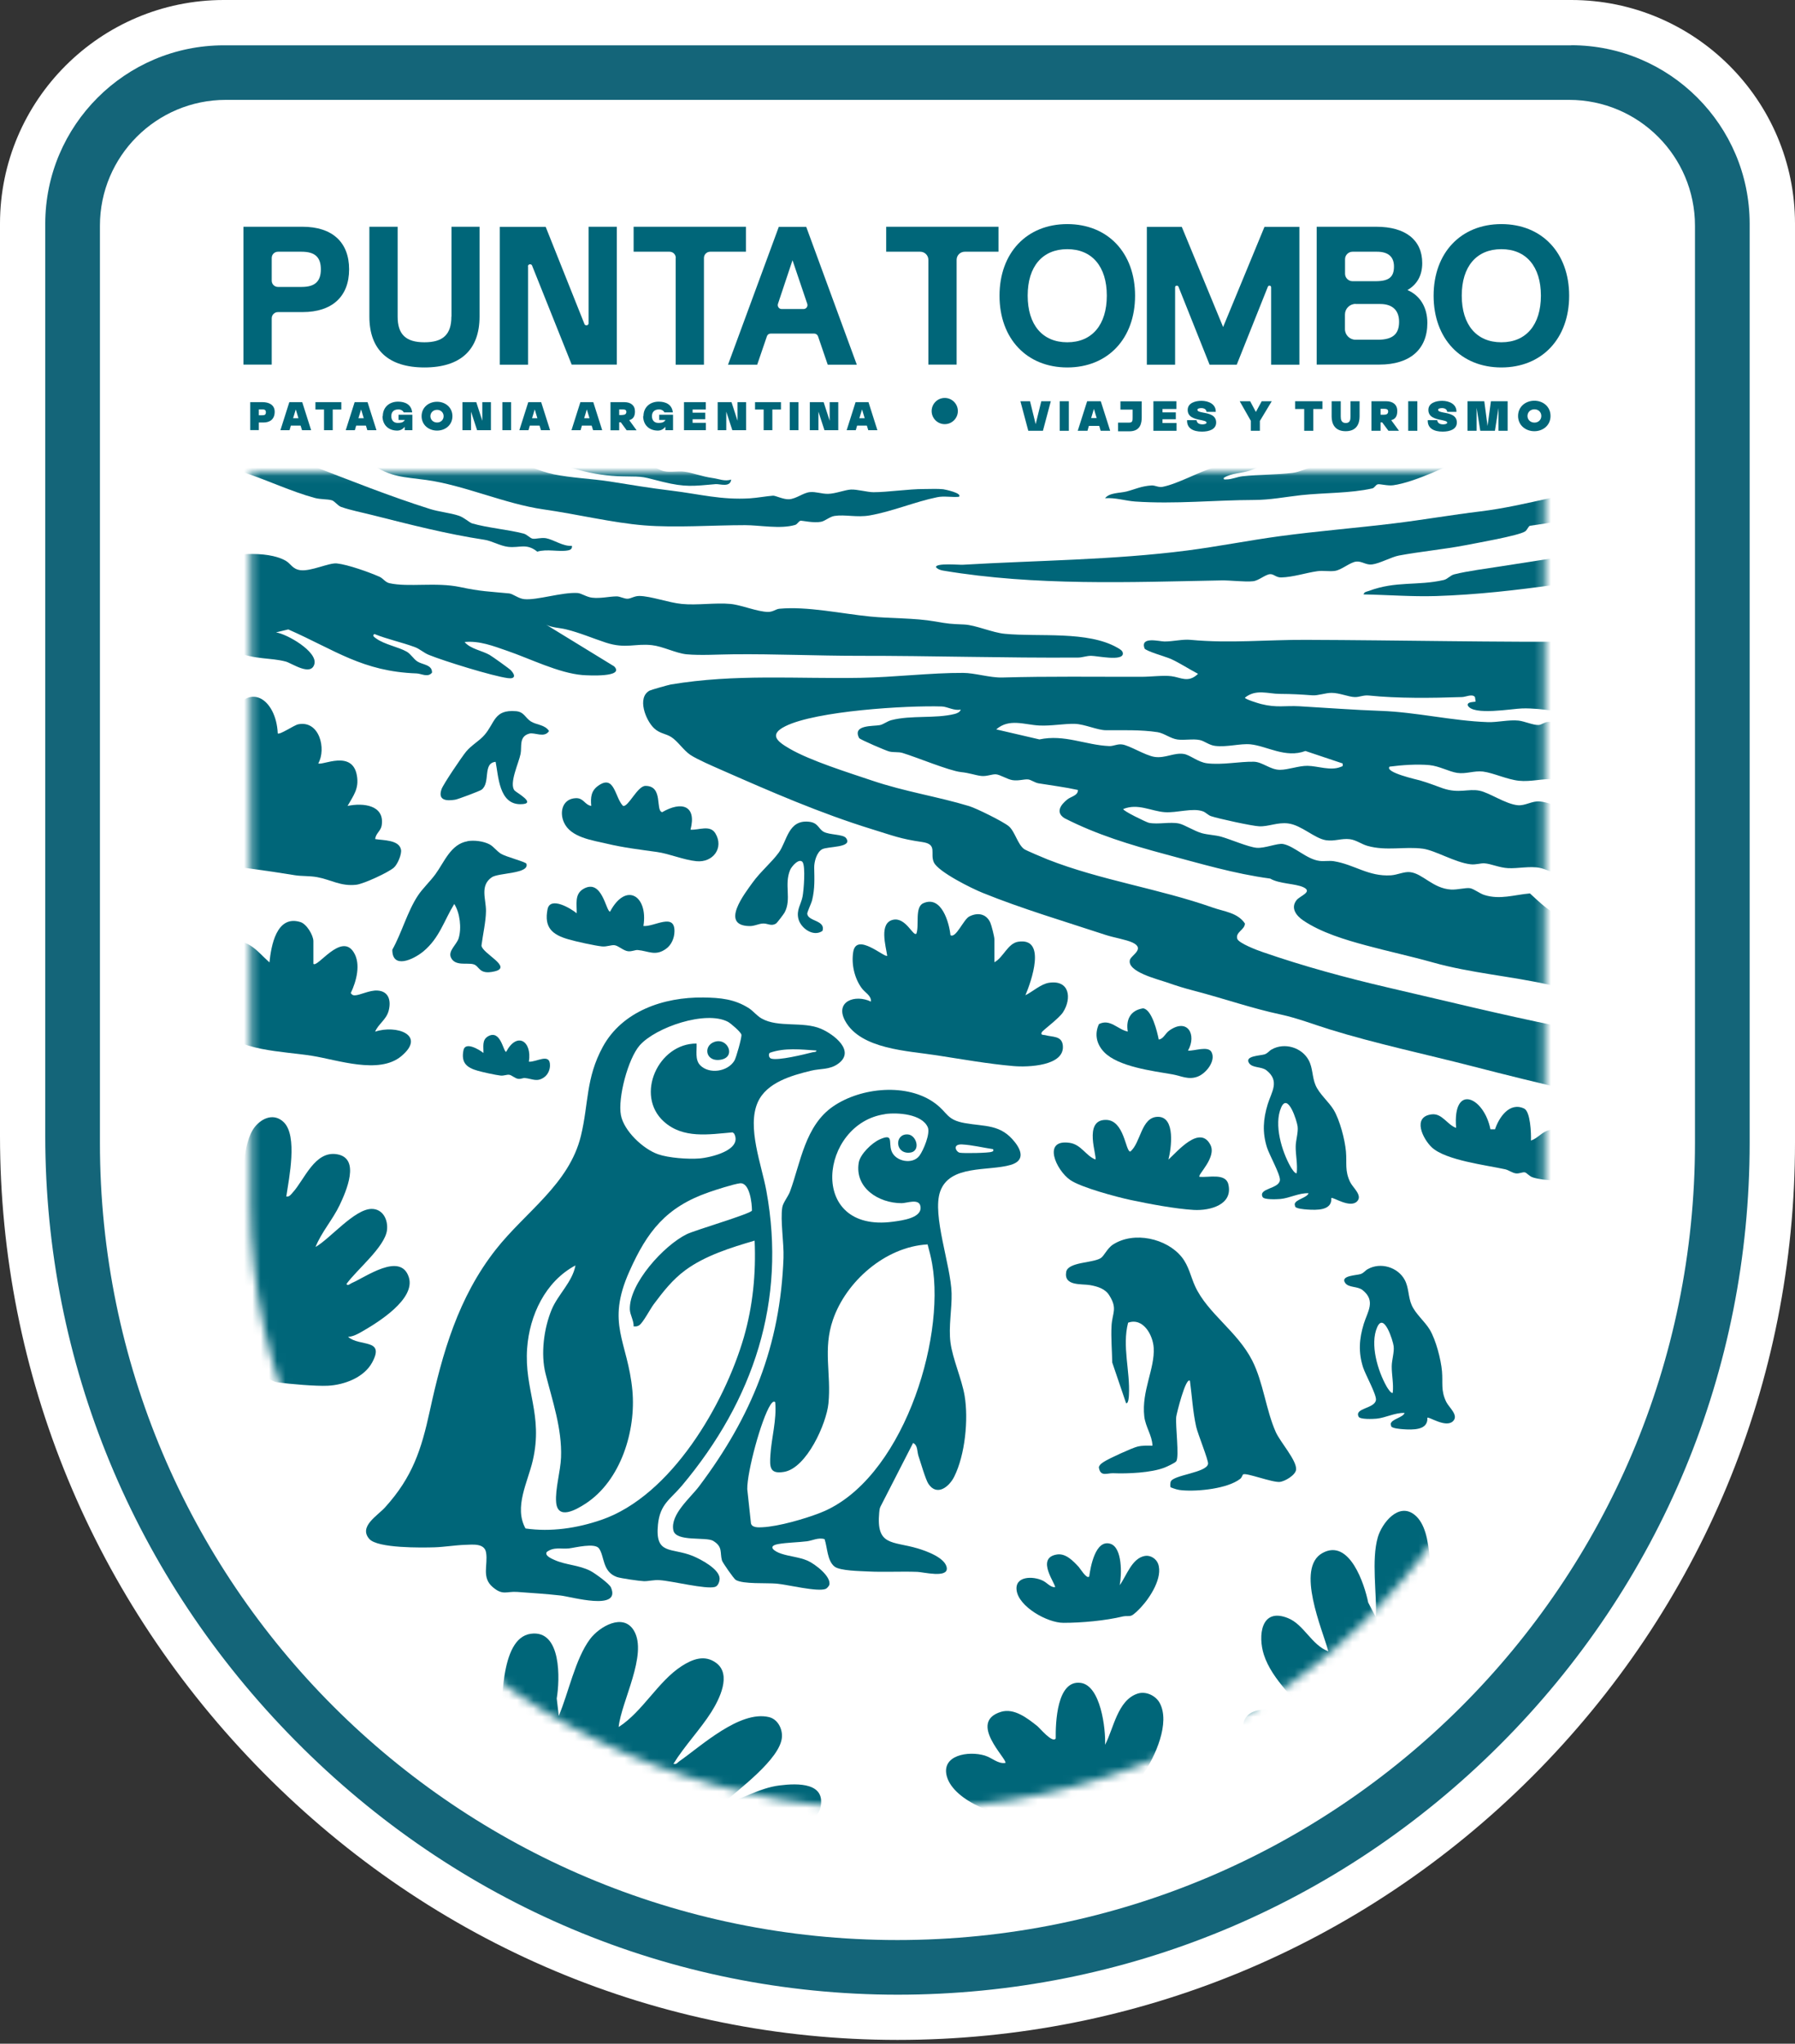
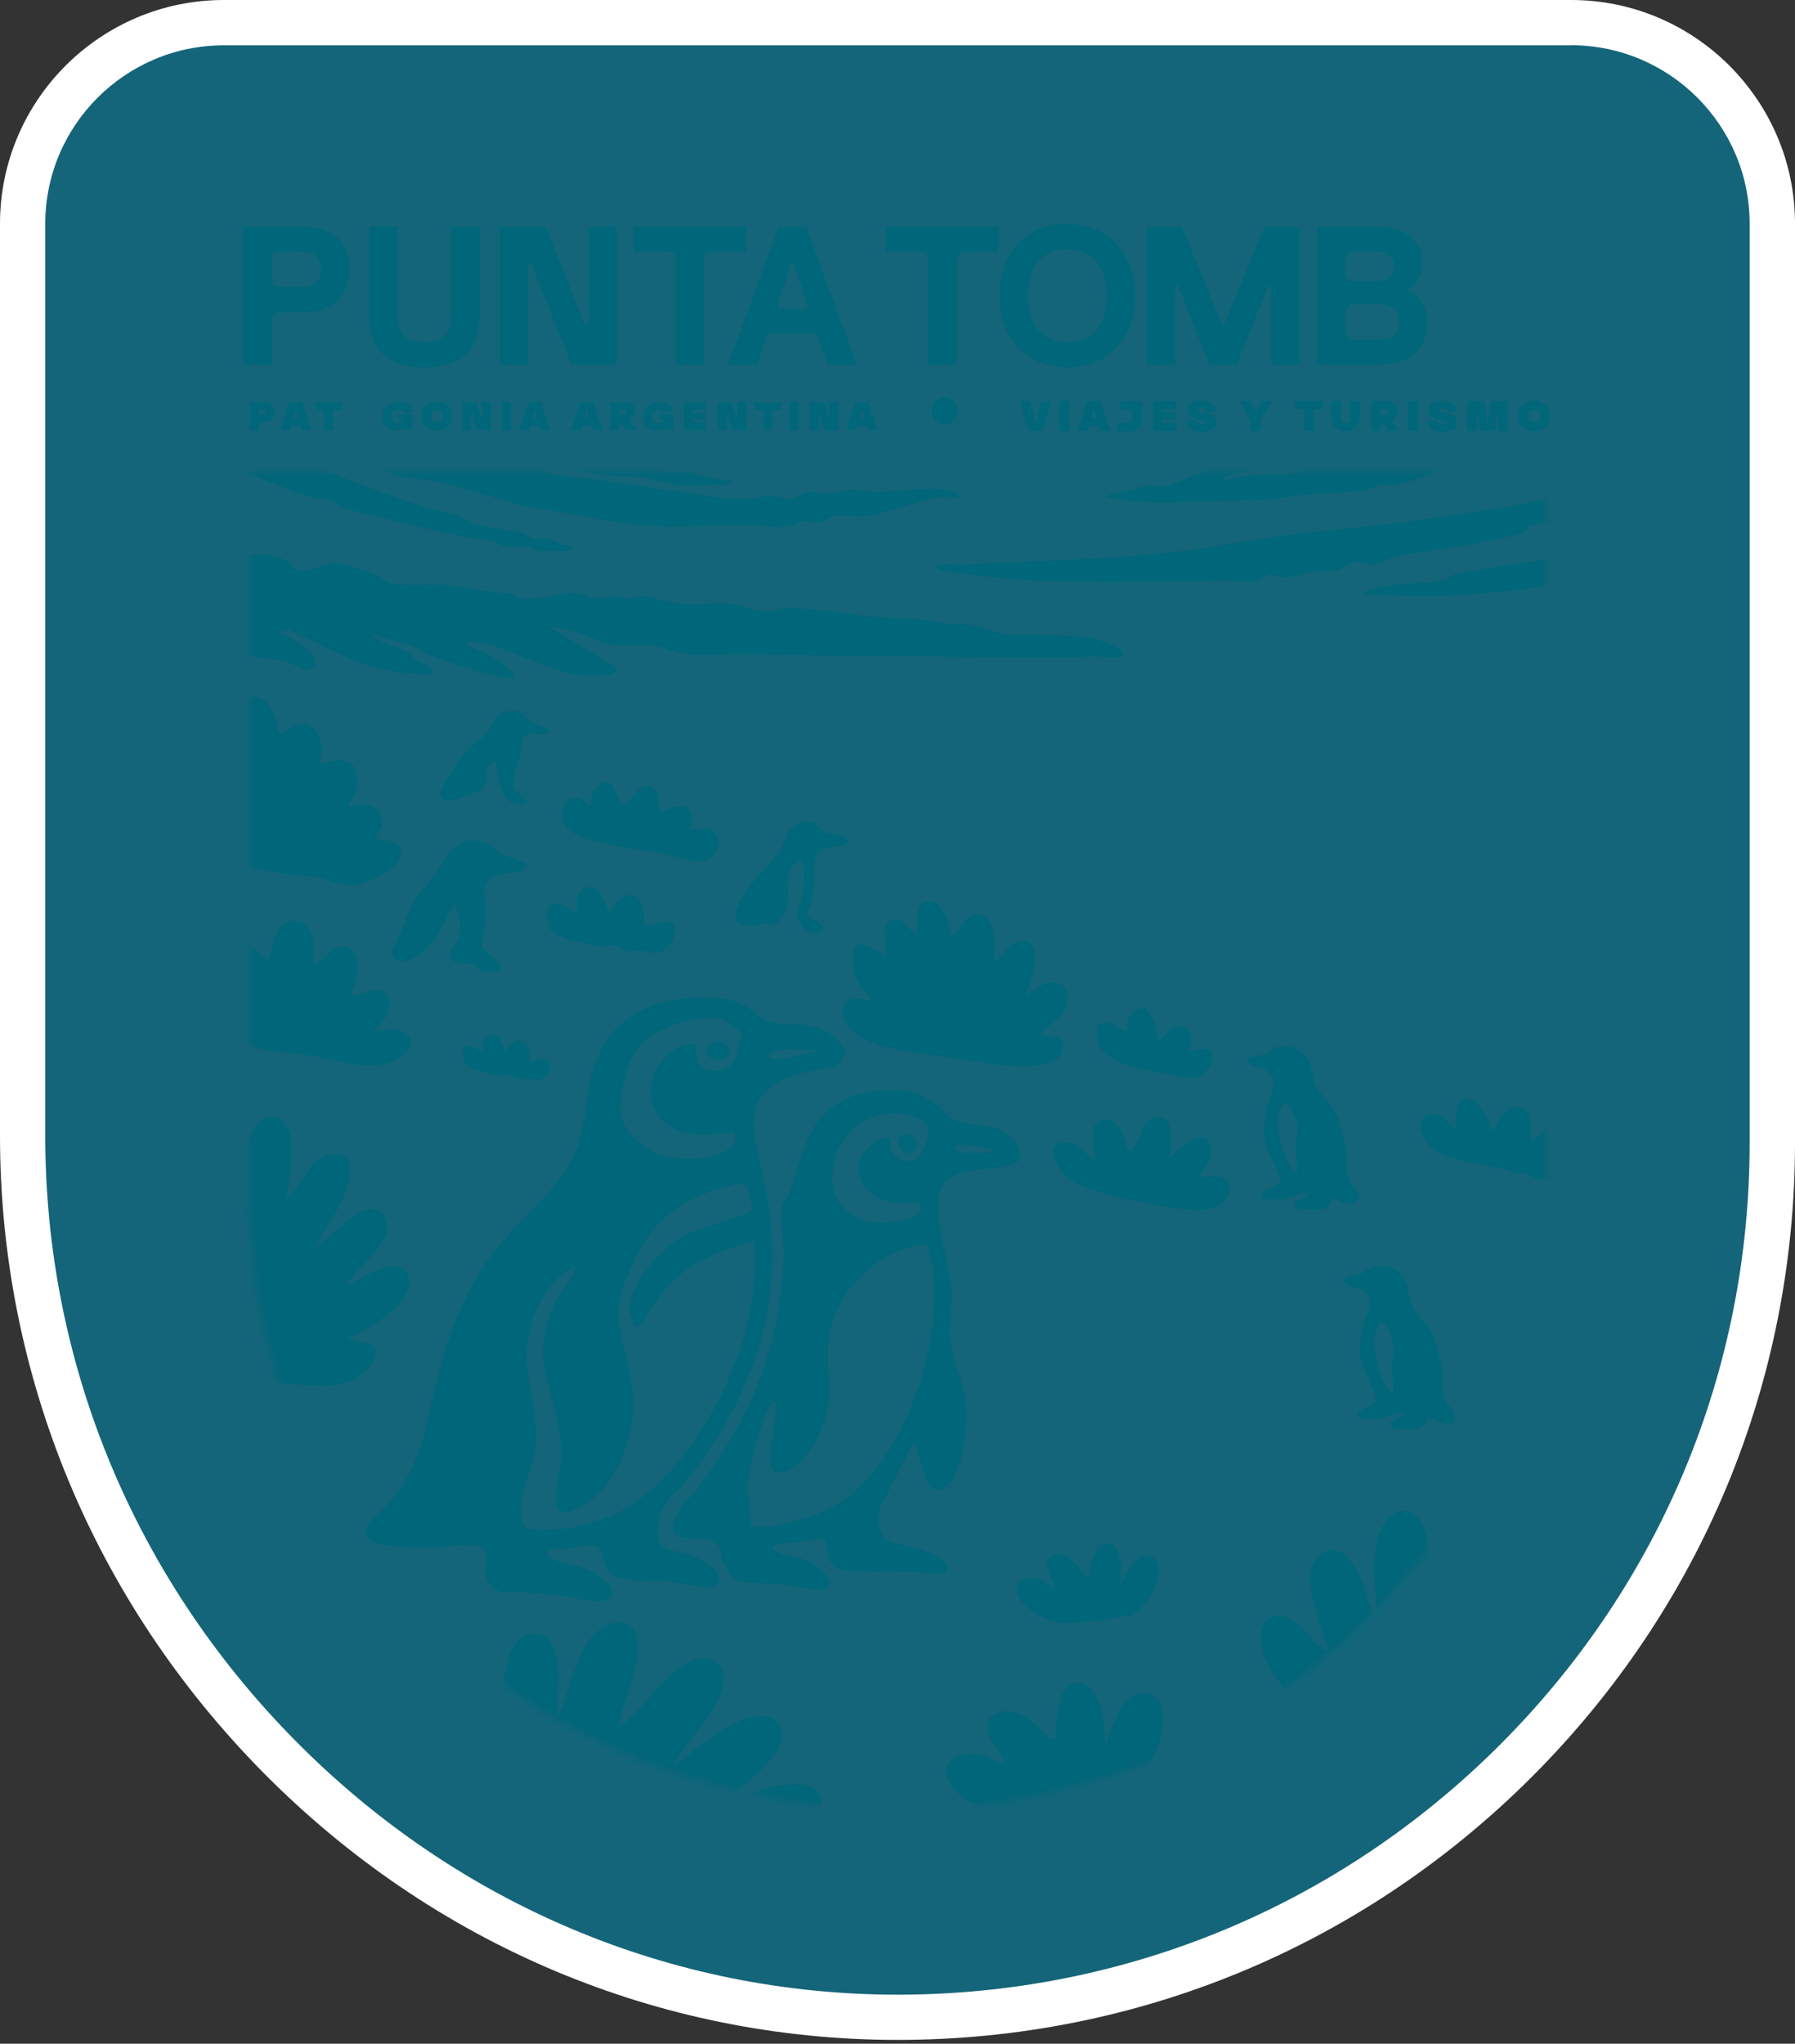
<svg xmlns="http://www.w3.org/2000/svg" width="217" height="247" viewBox="0 0 217 247" fill="none">
  <rect x="0" y="0" width="217" height="247" fill="#333333" stroke="none" />
  <g clip-path="url(#clip0_167_6100)">
    <path d="M189.945 6.839H27.056C15.917 6.839 6.845 15.904 6.845 27.034V137.263C6.845 164.322 17.439 189.947 36.685 209.401C55.98 228.928 81.464 239.688 108.494 239.7C135.599 239.7 161.107 229.126 180.328 209.932C199.562 190.726 210.156 165.225 210.156 138.129V27.034C210.156 15.904 201.084 6.839 189.945 6.839Z" fill="#146579" />
    <path d="M189.945 0H27.055C12.142 0 0 12.132 0 27.035V137.263C0 166.128 11.3 193.459 31.808 214.212C52.403 235.05 79.631 246.527 108.494 246.539C137.418 246.539 164.647 235.26 185.167 214.768C205.688 194.263 217 167.043 217 138.116V27.035C217 12.132 204.859 0 189.945 0Z" fill="white" />
    <path d="M189.945 5.478H27.056C15.162 5.478 5.471 15.149 5.471 27.047V137.275C5.471 164.693 16.201 190.664 35.707 210.377C55.262 230.165 81.117 241.06 108.494 241.073C135.958 241.073 161.813 230.363 181.294 210.909C200.787 191.443 211.517 165.596 211.517 138.128V27.034C211.517 15.149 201.839 5.466 189.932 5.466L189.945 5.478Z" fill="#146579" />
-     <path d="M189.685 12.07H27.303C18.9 12.07 12.08 18.885 12.08 27.282V138.129C12.08 191.332 55.25 234.469 108.494 234.469C161.739 234.469 204.908 191.332 204.908 138.129V27.282C204.908 18.885 198.089 12.07 189.685 12.07Z" fill="white" />
    <path d="M32.848 38.474C32.848 38.053 33.182 37.719 33.603 37.719H36.573C40.15 37.719 42.204 35.84 42.204 32.55C42.204 29.26 40.15 27.405 36.573 27.405H29.432V44.064H32.848V38.462V38.474ZM32.848 31.177C32.848 30.757 33.182 30.423 33.603 30.423H36.462C38.071 30.423 38.788 31.078 38.788 32.55C38.788 34.022 38.071 34.677 36.462 34.677H33.603C33.182 34.677 32.848 34.343 32.848 33.923V31.177Z" fill="#006679" />
    <path d="M54.569 38.264C54.569 40.416 53.566 41.368 51.314 41.368C49.061 41.368 48.071 40.416 48.071 38.264V27.405H44.655V38.264C44.655 42.283 46.957 44.41 51.314 44.41C55.67 44.41 57.973 42.283 57.973 38.264V27.405H54.581V38.264H54.569Z" fill="#006679" />
    <path d="M81.685 31.177V44.076H85.101V31.177C85.101 30.757 85.436 30.423 85.856 30.423H90.176V27.405H76.599V30.423H80.943C81.364 30.423 81.698 30.757 81.698 31.177H81.685Z" fill="#006679" />
    <path d="M91.538 44.077L92.714 40.639C92.776 40.441 92.961 40.317 93.172 40.317H98.432C98.63 40.317 98.816 40.441 98.89 40.639L100.066 44.077H103.581L97.466 27.418H94.15L88.011 44.077H91.526H91.538ZM95.808 31.45L97.59 36.718C97.64 36.867 97.615 37.027 97.528 37.151C97.442 37.275 97.293 37.349 97.145 37.349H94.496C94.335 37.349 94.199 37.275 94.112 37.151C94.026 37.027 94.001 36.867 94.05 36.718L95.808 31.45Z" fill="#006679" />
    <path d="M107.144 30.423H111.253C111.798 30.423 112.231 30.868 112.231 31.4V44.064H115.647V31.4C115.647 30.856 116.093 30.423 116.625 30.423H120.709V27.405H107.132V30.423H107.144Z" fill="#006679" />
    <path d="M129.026 27.084C124.125 27.084 120.833 30.559 120.833 35.741C120.833 40.923 124.125 44.41 129.026 44.41C133.928 44.41 137.22 40.923 137.22 35.741C137.22 30.559 133.928 27.084 129.026 27.084ZM133.804 35.729C133.804 39.253 132.022 41.368 129.026 41.368C126.031 41.368 124.237 39.266 124.237 35.729C124.237 32.192 126.031 30.114 129.026 30.114C132.022 30.114 133.804 32.216 133.804 35.729Z" fill="#006679" />
    <path d="M170.142 35.06C171.33 34.368 171.936 33.28 171.936 31.796C171.936 29.013 169.919 27.405 166.391 27.405H159.176V44.064H166.763C170.439 44.064 172.555 42.233 172.555 39.03C172.555 37.138 171.664 35.691 170.129 35.048L170.142 35.06ZM163.879 36.742H166.862C168.335 36.742 169.139 37.509 169.139 38.894C169.139 40.391 168.347 41.059 166.565 41.059H163.879C163.173 41.059 162.592 40.49 162.592 39.772V38.016C162.592 37.311 163.161 36.73 163.879 36.73V36.742ZM166.305 33.985H163.508C163.013 33.985 162.604 33.577 162.604 33.082V31.326C162.604 30.831 163.013 30.423 163.508 30.423H166.466C167.827 30.423 168.52 31.029 168.52 32.216C168.52 33.49 167.901 33.985 166.305 33.985Z" fill="#006679" />
-     <path d="M181.504 27.084C176.603 27.084 173.311 30.559 173.311 35.741C173.311 40.923 176.603 44.41 181.504 44.41C186.405 44.41 189.697 40.923 189.697 35.741C189.697 30.559 186.405 27.084 181.504 27.084ZM186.281 35.729C186.281 39.253 184.499 41.368 181.504 41.368C178.509 41.368 176.714 39.266 176.714 35.729C176.714 32.192 178.509 30.114 181.504 30.114C184.499 30.114 186.281 32.216 186.281 35.729Z" fill="#006679" />
    <path d="M63.826 32.191C63.826 31.994 63.987 31.956 64.037 31.944C64.086 31.944 64.247 31.919 64.322 32.092L69.012 43.816L69.111 44.064H74.569V27.405H71.153V39.068C71.153 39.253 71.005 39.303 70.943 39.315C70.894 39.315 70.733 39.34 70.658 39.166L65.968 27.418H60.423V44.076H63.839V32.204L63.826 32.191Z" fill="#006679" />
    <path d="M147.864 39.525L142.963 27.653L142.864 27.418H138.644V44.077H142.06V34.727C142.06 34.579 142.171 34.529 142.233 34.529C142.27 34.529 142.406 34.504 142.468 34.653L146.23 44.077H149.51L153.273 34.653C153.335 34.504 153.458 34.517 153.508 34.529C153.557 34.529 153.669 34.579 153.669 34.727V44.077H157.085V27.418H152.864L147.864 39.525Z" fill="#006679" />
    <mask id="mask0_167_6100" style="mask-type:luminance" maskUnits="userSpaceOnUse" x="30" y="57" width="157" height="162">
      <path d="M110.325 218.664C152.938 217.761 186.739 184.741 186.739 144.919V57.062H30.298V145.624C30.298 186.472 66.376 219.604 110.338 218.677L110.325 218.664Z" fill="white" />
    </mask>
    <g mask="url(#mask0_167_6100)">
-       <path d="M205.081 95.462C204.66 95.87 203.076 95.944 202.482 95.883C201.034 95.709 201.282 95.883 200.118 95.895C198.373 95.907 196.281 94.856 194.586 94.757C193.695 94.708 192.581 95.24 191.269 95.141C189.957 95.042 188.744 94.25 187.742 94.176C186.553 94.077 185.068 94.51 183.633 94.361C182.197 94.213 180.538 93.409 179.276 93.248C178.199 93.125 177.234 93.57 176.157 93.409C175.179 93.261 173.991 92.581 172.803 92.469C171.305 92.333 169.474 92.457 167.988 92.655C167.345 93.347 171.33 94.225 171.677 94.324C172.815 94.658 173.372 94.906 174.437 95.277C176.38 95.932 177.494 95.289 178.855 95.561C180.056 95.796 182.011 97.181 183.484 97.317C184.388 97.404 185.217 96.773 186.145 96.86C187.989 97.033 190.625 98.702 192.606 98.331C194.586 97.96 194.4 97.552 196.727 98.034C198.683 98.455 199.499 98.838 201.69 99.135C202.371 99.222 204.698 99.395 204.846 99.989C204.561 101.448 205.873 107.322 205.156 108.213C204.97 108.448 204.722 108.46 204.462 108.485C202.94 108.683 199.029 108.349 197.519 107.953C196.566 107.706 195.539 107.001 194.623 106.939C193.707 106.877 192.965 107.26 191.925 107.087C190.266 106.815 187.568 105.17 186.133 104.886C184.957 104.651 183.484 104.985 182.321 104.923C181.269 104.873 180.241 104.391 179.474 104.342C178.967 104.305 178.422 104.54 177.754 104.453C175.922 104.243 173.521 102.783 172.023 102.573C169.808 102.276 167.605 102.882 165.303 102.227C164.572 102.017 163.954 101.522 163.186 101.423C162.159 101.299 161.342 101.708 160.303 101.547C158.916 101.336 157.332 99.716 155.723 99.519C154.436 99.358 153.359 99.914 152.233 99.865C151.404 99.84 147.233 98.925 146.404 98.64C146.045 98.517 145.785 98.195 145.426 98.059C144.176 97.602 142.27 98.269 140.797 98.158C139.151 98.034 137.567 97.057 135.797 97.775C135.661 97.96 138.594 99.382 138.891 99.444C140.005 99.667 141.465 99.296 142.542 99.531C143.173 99.667 144.374 100.434 145.277 100.693C146.045 100.904 146.886 100.916 147.604 101.114C148.755 101.435 150.909 102.375 151.911 102.462C152.914 102.548 154.424 101.881 155.117 102.004C156.478 102.264 157.951 103.847 159.51 104.045C160.08 104.119 160.674 103.995 161.243 104.082C163.731 104.478 165.426 105.962 168.149 105.789C168.941 105.739 169.746 105.319 170.476 105.405C171.998 105.578 173.224 107.372 175.402 107.508C176.169 107.557 177.197 107.26 177.716 107.347C178.174 107.421 178.905 108.002 179.437 108.163C181.343 108.769 183.051 108.138 184.957 107.978C186.85 109.697 188.076 111.094 190.935 110.933C191.467 110.909 192.556 110.538 192.866 110.587C193.534 110.711 195.403 112.442 196.678 112.603C197.284 112.677 197.668 112.43 198.2 112.43C198.658 112.43 199.054 112.652 199.549 112.628C200.23 112.603 200.947 112.071 201.542 112.059C202.21 112.059 205.019 113.382 205.279 113.976C205.613 114.755 205.193 115.423 205.18 116.152C205.168 117.055 205.378 117.847 205.391 118.626C205.391 119.207 205.453 121.47 205.341 121.841C205.131 122.534 203.943 122.398 203.324 122.348C201.715 122.237 200.056 121.606 198.522 121.297C194.772 120.53 191.046 119.85 187.308 119.022C182.704 117.983 177.754 117.599 173.199 116.313C170.513 115.559 167.79 114.977 165.105 114.248C162.629 113.58 159.733 112.714 157.567 111.255C156.701 110.674 155.995 109.746 156.738 108.794C157.134 108.274 158.743 107.792 157.58 107.236C156.627 106.778 154.634 106.828 153.557 106.184C149.213 105.603 145.005 104.342 140.871 103.241C136.638 102.103 132.554 100.867 128.668 98.875C127.566 98.158 128.247 97.243 129.039 96.612C129.472 96.266 130.326 96.155 130.314 95.475C128.742 95.128 127.133 94.93 125.549 94.671C125.103 94.596 124.633 94.238 124.299 94.201C123.779 94.151 123.185 94.398 122.405 94.287C121.762 94.188 120.883 93.607 120.388 93.582C119.893 93.558 119.299 93.854 118.618 93.78C117.888 93.694 117.232 93.421 116.155 93.31C114.732 93.149 110.784 91.505 109.1 90.998C108.605 90.849 108.048 90.96 107.504 90.824C107.095 90.725 103.964 89.377 103.865 89.204C102.999 87.559 105.598 87.794 106.377 87.634C106.798 87.547 107.244 87.176 107.739 87.04C110.152 86.409 113.048 86.879 115.412 86.286C115.697 86.212 116.068 86.063 116.143 85.754C115.363 85.939 114.534 85.408 113.865 85.383C109.583 85.247 98.654 85.915 94.941 87.77C92.912 88.784 93.951 89.612 95.449 90.478C97.949 91.938 102.565 93.372 105.424 94.337C109.447 95.697 113.345 96.266 117.17 97.428C118.086 97.713 121.279 99.296 121.947 99.852C122.69 100.471 123.024 102.054 123.816 102.623C124.064 102.796 126.18 103.686 126.65 103.872C133.074 106.395 140.116 107.396 146.602 109.684C147.951 110.167 149.621 110.29 150.5 111.614C150.488 112.38 149.337 112.652 149.572 113.456C149.733 113.988 152.01 114.854 152.641 115.064C157.642 116.795 162.666 118.156 167.865 119.368C174.709 120.951 181.504 122.633 188.41 124.03C193.856 125.131 199.314 125.972 204.759 127.035C205.366 127.295 205.428 128.198 205.477 128.779C205.601 130.152 205.428 131.562 205.341 132.947C205.304 133.503 205.7 134.035 205.304 134.505C204.698 135.21 203.151 134.555 202.297 134.394C194.239 132.873 186.034 130.943 178.1 128.891C172.395 127.419 166.342 126.145 160.711 124.401C158.879 123.832 156.812 123.041 154.869 122.62C151.367 121.878 147.951 120.679 144.448 119.764C143.037 119.393 142.356 119.182 141.007 118.712C139.992 118.354 136.18 117.439 136.601 115.992C136.762 115.447 138.482 114.656 136.911 113.914C136.18 113.568 134.633 113.308 133.717 113.011C128.841 111.403 123.494 109.82 118.754 107.891C117.467 107.372 113.444 105.381 112.9 104.23C112.392 103.142 113.395 102.041 111.501 101.769C108.828 101.386 107.9 100.978 105.437 100.223C99.137 98.282 93.134 95.66 87.119 93.013C86.142 92.581 84.273 91.777 83.456 91.233C82.639 90.688 81.933 89.575 81.154 89.081C80.473 88.648 79.78 88.672 79.087 88.029C78.06 87.077 76.971 84.307 78.53 83.466C78.716 83.367 80.82 82.773 81.104 82.724C88.914 81.425 96.216 82.056 104.063 81.92C108.024 81.858 112.578 81.302 116.44 81.326C117.826 81.326 119.682 81.92 121.155 81.883C126.762 81.722 132.344 81.809 138.025 81.796C139.114 81.796 140.624 81.599 141.601 81.722C142.74 81.858 143.644 82.588 144.832 81.438C143.792 80.894 142.616 80.127 141.564 79.644C141.02 79.397 138.47 78.68 138.359 78.358C137.839 76.874 140.153 77.53 140.785 77.53C141.849 77.53 142.975 77.233 143.941 77.332C148.656 77.777 153.174 77.307 157.877 77.332C169.362 77.369 180.749 77.641 192.284 77.542C195.824 77.517 200.589 76.85 204.054 77.357C204.735 77.456 205.242 77.913 205.329 78.593C205.217 81.561 205.44 84.567 205.354 87.547C205.329 88.388 204.945 89.6 204.958 90.404C204.97 91.393 205.911 94.633 205.106 95.413L205.081 95.462ZM178.397 84.826L178.311 84.245C177.989 83.812 177.184 84.245 176.726 84.245C173.075 84.369 168.991 84.418 165.501 84.06C164.808 83.985 164.337 84.27 163.756 84.245C163.013 84.22 161.936 83.738 160.971 83.738C160.241 83.738 159.312 84.084 158.669 84.035C157.097 83.924 156.367 83.874 154.721 83.862C153.31 83.862 151.849 83.231 150.5 84.319C150.5 84.505 152.146 85.012 152.456 85.086C154.362 85.568 155.364 85.259 157.097 85.358C160.352 85.544 163.681 85.803 166.912 85.915C171.206 86.063 175.563 87.127 179.87 87.275C181.058 87.312 182.395 86.966 183.583 87.09C184.276 87.164 185.353 87.646 185.984 87.621C186.368 87.609 186.677 87.275 187.16 87.25C188.373 87.189 190.539 87.498 191.9 87.436C192.915 87.386 194.128 87.238 195.118 87.065C195.514 86.545 191.764 86.508 191.504 86.484C189.029 86.162 186.615 85.568 184.053 85.618C182.803 85.643 178.063 86.521 177.444 85.259C177.308 84.764 178.36 84.863 178.422 84.777L178.397 84.826ZM162.283 92.259L157.815 90.763C155.414 91.665 153.149 90.157 151.181 89.959C149.919 89.835 148.347 90.33 146.874 90.144C146.144 90.045 145.599 89.551 145.042 89.439C144.201 89.266 143.21 89.489 142.356 89.377C141.502 89.266 140.735 88.611 139.931 88.487C137.888 88.178 135.735 88.264 133.693 88.252C132.678 88.252 131.131 87.522 129.955 87.485C128.606 87.448 127.108 87.757 125.636 87.683C123.853 87.597 122.009 86.78 120.437 88.153L125.66 89.365C128.668 88.722 131.217 90.045 134.089 90.169C134.596 90.194 135.067 89.897 135.636 89.971C136.527 90.07 138.458 91.319 139.596 91.48C140.871 91.665 141.936 90.936 143.111 91.121C143.854 91.233 144.795 92.098 145.896 92.247C147.765 92.482 149.844 92.024 151.577 92.061C152.629 92.086 153.557 93.038 154.733 93.038C155.748 93.038 156.986 92.543 158.075 92.556C159.275 92.568 160.859 93.186 162.06 92.692C162.345 92.581 162.357 92.642 162.308 92.259H162.283Z" fill="#006679" />
      <path d="M66.091 187.585C65.819 188.031 66.747 188.402 67.044 188.538C68.418 189.156 69.977 189.131 71.388 189.861C71.896 190.121 73.666 191.394 73.864 191.864C75.089 194.746 69.024 192.965 67.762 192.829C66.017 192.631 64.222 192.52 62.502 192.396C61.227 192.31 60.794 192.854 59.581 191.827C58.182 190.652 59.012 189.156 58.764 187.647C58.578 186.472 57.118 186.682 56.202 186.707C55.051 186.744 53.702 186.967 52.551 187.004C50.967 187.054 45.657 187.128 44.655 186.002C43.318 184.506 45.645 183.183 46.548 182.181C49.878 178.508 50.942 175.181 51.957 170.531C53.479 163.531 55.398 156.791 59.94 151.016C63.517 146.465 68.802 143.125 70.225 137.288C71.178 133.368 70.794 130.338 72.874 126.516C75.225 122.213 80.213 120.493 85.027 120.555C87.082 120.58 88.815 120.741 90.56 121.866C91.067 122.2 91.5 122.769 92.07 123.091C94.087 124.241 97.07 123.4 99.26 124.34C100.832 125.02 103.456 127.036 101.315 128.569C100.275 129.311 99.186 129.126 98.072 129.398C95.671 129.979 92.676 130.832 91.612 133.207C90.263 136.212 92.082 140.8 92.651 143.942C95.09 157.249 91.092 169.232 82.453 179.534C81.03 181.229 79.804 181.748 79.544 184.234C79.161 187.993 81.166 186.992 83.765 188.055C84.743 188.463 86.946 189.626 86.995 190.751C87.008 191.11 86.822 191.679 86.438 191.79C85.337 192.112 81.228 191.06 79.73 190.974C79.037 190.924 78.406 191.11 77.849 191.098C77.341 191.085 75.015 190.751 74.569 190.591C72.799 189.947 73.096 188.092 72.415 187.14C71.908 186.435 69.569 187.041 68.764 187.14C67.799 187.239 66.945 186.917 66.079 187.585H66.091ZM84.21 126.108C84.26 126.962 83.988 128.062 84.644 128.742C85.733 129.855 87.961 129.534 88.778 128.198C89 127.84 89.681 125.403 89.632 125.057C89.582 124.735 88.332 123.672 88.01 123.499C85.324 122.076 79.272 124.154 77.341 126.331C75.918 127.951 74.668 132.712 75.064 134.778C75.423 136.67 77.725 138.859 79.557 139.502C80.832 139.947 83.208 140.12 84.557 140.009C85.906 139.898 89.792 139.007 88.753 137.004L88.567 136.855C85.683 137.103 82.589 137.647 80.262 135.557C76.723 132.378 79.582 126.083 84.21 126.121V126.108ZM98.691 126.962C96.81 126.838 94.891 126.603 93.072 127.234C92.862 127.382 92.948 127.852 93.221 127.939C94.087 128.211 97.218 127.431 98.246 127.172C98.406 127.135 98.716 127.172 98.691 126.962ZM76.599 160.316C76.636 159.611 76.166 158.931 76.141 158.25C76.054 155.122 80.262 150.509 83.022 149.161C84.062 148.653 90.77 146.699 90.906 146.304C90.906 145.463 90.646 142.853 89.433 143.014C88.666 143.113 86.5 143.806 85.696 144.09C80.498 145.896 78.233 148.851 76.091 153.65C73.22 160.056 75.893 162.059 76.45 168.058C76.896 172.881 75.076 178.928 70.794 181.723C69.631 182.478 67.403 183.751 67.23 181.538C67.106 179.967 67.762 177.803 67.824 176.146C67.96 172.683 66.784 169.307 65.955 166.029C65.349 163.642 65.745 160.563 66.685 158.288C67.44 156.457 69.198 154.948 69.569 152.933C65.905 154.887 64.012 158.992 63.727 162.938C63.356 167.983 65.695 170.951 64.408 176.517C63.801 179.139 62.106 182.144 63.529 184.728C66.599 185.174 69.779 184.691 72.688 183.69C81.178 180.783 87.589 169.641 89.916 161.651C91.018 157.842 91.401 153.897 91.228 149.94C88.394 150.768 85.225 151.758 82.849 153.514C81.29 154.664 80.176 156.099 79.037 157.62C78.616 158.176 77.75 159.846 77.28 160.167C77.057 160.316 76.871 160.316 76.611 160.303L76.599 160.316Z" fill="#006679" />
      <path d="M110.399 174.365L106.439 182.094C106.327 182.317 106.315 182.564 106.29 182.799C105.907 186.881 107.887 186.237 110.907 187.128C111.959 187.437 114.335 188.278 114.459 189.515C114.583 190.751 111.612 189.997 110.907 189.972C108.926 189.898 106.884 190.022 104.929 189.923C103.988 189.873 101.538 189.849 100.882 189.329C99.99 188.612 100.028 187.004 99.681 186.015C98.914 185.792 98.221 186.188 97.565 186.275C96.488 186.411 95.164 186.423 94.099 186.608C92.701 186.856 93.604 187.499 94.433 187.771C95.461 188.117 96.612 188.179 97.639 188.624C98.505 189.008 100.547 190.541 100.25 191.568C100.164 191.728 99.99 191.951 99.83 192.025C98.889 192.433 95.164 191.506 93.901 191.395C92.639 191.283 89.866 191.481 88.951 190.949C88.703 190.801 87.354 188.847 87.28 188.6C87.007 187.623 87.416 186.955 86.215 186.225C85.361 185.706 81.685 186.386 81.401 184.939C81.017 183.022 83.468 181.031 84.532 179.609C90.894 171.149 94.334 162.616 94.718 152.018C94.78 150.224 94.322 147.466 94.57 145.92C94.656 145.352 95.3 144.585 95.51 143.991C96.785 140.516 97.329 136.039 100.721 133.714C104.112 131.389 109.731 130.87 113.06 133.355C114.595 134.493 114.422 135.334 116.612 135.73C119.1 136.175 120.981 135.841 122.702 138.055C123.556 139.143 123.828 140.306 122.182 140.788C119.471 141.58 114.805 140.726 113.654 144.016C112.664 146.86 114.954 152.933 115.04 156.297C115.09 158.176 114.657 160.353 114.904 162.245C115.164 164.236 116.266 166.648 116.612 168.676C117.095 171.533 116.674 175.824 115.362 178.458C114.756 179.683 113.271 180.895 112.231 179.324C111.897 178.817 111.278 176.69 111.03 175.948C110.857 175.416 110.969 174.662 110.374 174.39L110.399 174.365ZM106.996 134.654C99.124 135.755 97.528 149.062 107.961 147.652C109.038 147.503 111.563 147.207 111.266 145.76C111.08 144.82 109.632 145.413 109.001 145.413C106.191 145.413 103.307 143.546 103.815 140.516C103.988 139.49 105.387 138.142 106.34 137.709C108.06 136.942 107.404 138.006 107.763 139.069C108.209 140.392 110.337 140.788 111.154 139.675C111.649 138.995 112.491 136.979 112.157 136.225C111.439 134.629 108.506 134.431 106.996 134.642V134.654ZM120.053 138.884C118.89 138.71 117.491 138.377 116.315 138.315C115.078 138.253 115.573 139.23 116.031 139.316C116.489 139.403 119.521 139.354 119.88 139.205C120.09 139.119 120.103 139.168 120.065 138.884H120.053ZM112.132 150.397C107.008 150.682 102.28 154.887 100.696 159.5C99.458 163.086 100.51 166.054 100.151 169.616C99.916 172.028 97.528 177.432 94.78 177.89C93.035 178.186 93.047 177.284 93.134 175.861C93.258 173.796 93.913 171.607 93.716 169.468C93.517 169.233 93.245 169.628 93.146 169.777C92.02 171.521 90.312 177.902 90.337 179.967L90.782 184.086C90.881 184.654 91.723 184.605 92.168 184.58C94.149 184.481 97.292 183.566 99.161 182.836C108.964 179.015 114.335 162.084 112.689 152.747C112.553 151.943 112.342 151.164 112.132 150.373V150.397Z" fill="#006679" />
      <path d="M173.334 194.202C175.302 191.506 175.711 187.623 177.666 184.964C178.545 183.764 179.696 182.713 181.33 183.183C183.496 183.814 183.162 187.029 182.815 188.736C182.345 191.061 181.28 193.584 180.822 195.958C181.194 195.934 181.218 195.637 181.379 195.402C183.124 192.842 185.835 187.351 189.288 186.893C190.34 186.757 191.244 187.573 191.541 188.501C192.333 190.974 188.892 196.193 187.729 198.481C189.696 197.096 191.144 195.056 193.298 193.905C195.241 192.867 198.323 191.63 198.694 194.722C198.954 196.935 194.375 201.425 193.298 203.403C194.412 202.81 195.427 202.031 196.578 201.486C198.286 200.695 201.417 199.446 201.504 202.365C201.578 204.615 198.113 207.423 196.33 208.61C192.692 211.046 187.803 211.949 183.496 212.629C179.659 213.235 175.847 213.643 171.985 214.113C167.369 214.682 162.666 216.265 158.012 214.967C155.524 214.262 151.032 212.122 150.401 209.476C149.522 205.741 154.621 206.371 156.824 207.274C157.468 207.546 157.95 208.152 158.619 208.128C156.812 205.481 153.792 203.094 152.789 199.978C152.071 197.739 152.406 194.227 155.71 195.563C157.641 196.342 158.544 198.803 160.587 199.582C159.893 196.985 156.589 189.515 159.869 187.697C163.148 185.879 164.968 191.506 165.401 193.67L166.342 195.476C166.453 192.582 165.772 188.563 166.564 185.793C167.06 184.086 169.077 181.513 171.02 183.084C173.52 185.1 172.58 191.333 173.334 194.202Z" fill="#006679" />
      <path d="M74.816 208.709C77.712 206.829 79.544 203.218 82.403 201.363C83.69 200.534 85.188 199.928 86.599 200.991C88.468 202.401 86.958 205.382 85.992 206.915C84.68 208.993 82.725 211.034 81.413 213.173C81.784 213.284 81.908 213 82.155 212.839C84.779 211.009 89.433 206.693 92.948 207.521C94.012 207.769 94.582 208.906 94.532 209.908C94.384 212.592 89.124 216.376 87.168 218.157C89.581 217.539 91.735 216.092 94.235 215.783C96.488 215.498 99.928 215.436 99.161 218.553C98.604 220.791 92.502 223.438 90.733 224.959C92.032 224.786 93.294 224.403 94.606 224.316C96.549 224.18 100.04 224.118 99.05 226.975C98.282 229.176 93.913 230.623 91.735 231.118C87.329 232.132 82.254 231.204 77.836 230.277C73.9 229.448 70.063 228.447 66.152 227.482C61.474 226.332 56.338 226.134 52.315 223.153C50.174 221.558 46.61 217.836 46.981 215.041C47.501 211.108 52.216 213.581 53.998 215.276C54.518 215.77 54.766 216.537 55.422 216.76C54.654 213.544 52.6 210.106 52.786 206.73C52.922 204.294 54.531 201.029 57.241 203.527C58.825 204.986 58.788 207.707 60.484 209.216C60.769 206.445 60.323 197.999 64.16 197.454C67.91 196.923 67.687 203.02 67.303 205.271L67.551 207.373C68.727 204.615 69.544 200.472 71.338 198.085C72.44 196.614 75.348 194.87 76.648 197.096C78.319 199.965 75.113 205.642 74.791 208.709H74.816Z" fill="#006679" />
      <path d="M65.992 75.477L74.247 80.535C75.559 81.883 71.091 81.636 70.422 81.587C67.539 81.352 64.036 79.583 61.276 78.643C59.63 78.074 57.959 77.419 56.164 77.592C56.87 78.433 58.281 78.631 59.184 79.15C59.494 79.323 61.623 80.844 61.771 81.018C62.353 81.648 62.266 82.081 61.387 81.957C59.543 81.71 53.714 79.905 51.882 79.163C51.214 78.903 50.756 78.421 50.125 78.198C48.54 77.617 46.833 77.258 45.261 76.627C44.926 76.838 45.31 77.035 45.483 77.171C46.498 77.901 48.157 78.186 49.159 78.754C49.667 79.039 50.001 79.657 50.471 79.954C51.102 80.35 52.253 80.325 52.229 81.29C51.734 81.92 50.954 81.413 50.36 81.389C43.825 81.154 40.52 78.569 34.852 76.071L33.367 76.429C34.716 76.627 38.404 78.754 38.008 80.251C37.599 81.797 35.26 80.14 34.542 79.954C32.674 79.459 30.817 79.731 28.651 78.816C27.24 78.223 26.77 77.369 25.557 76.664C24.678 76.157 22.995 75.848 22.661 74.896C22.463 74.327 22.314 71.347 22.351 70.605C22.376 70.011 22.574 69.392 22.648 68.799C23.119 68.366 23.886 68.552 24.381 68.378C24.703 68.267 24.864 67.921 25.173 67.809C27.562 66.907 32.253 66.462 34.542 67.772C35.149 68.119 35.359 68.787 36.312 68.91C37.575 69.083 39.778 67.995 40.718 68.094C42.043 68.23 44.642 69.157 45.892 69.714C46.313 69.9 46.56 70.357 47.068 70.481C49.407 71 52.674 70.332 55.62 70.951C58.108 71.483 59.098 71.483 61.548 71.718C61.981 71.755 62.687 72.348 63.368 72.41C64.89 72.571 67.922 71.557 69.816 71.668C70.274 71.693 70.905 72.163 71.598 72.237C72.625 72.348 73.616 72.089 74.544 72.076C74.989 72.076 75.447 72.385 75.893 72.361C76.301 72.336 76.685 72.027 77.291 72.027C78.665 72.039 80.806 72.831 82.415 72.991C84.26 73.177 86.512 72.818 88.307 72.991C89.631 73.115 91.525 73.931 92.837 73.956C93.48 73.956 93.765 73.622 94.21 73.573C97.577 73.251 101.785 74.179 105.201 74.513C107.713 74.76 110.548 74.673 113.035 75.106C114.731 75.403 114.842 75.403 116.563 75.477C117.949 75.539 119.966 76.466 121.501 76.603C125.647 76.998 131.489 76.219 135.09 78.284C135.363 78.445 135.746 78.631 135.746 78.989C135.746 79.954 132.64 79.261 131.897 79.261C131.34 79.261 130.845 79.472 130.338 79.472C121.427 79.534 112.676 79.249 103.79 79.261C98.752 79.261 93.715 79.026 88.653 79.076C86.945 79.088 84.668 79.237 82.985 79.076C81.698 78.94 80.138 78.124 78.826 77.975C76.821 77.74 75.633 78.445 73.244 77.666C71.66 77.147 70.088 76.466 68.417 76.058C67.6 75.861 66.734 75.873 65.979 75.477H65.992Z" fill="#006679" />
      <path d="M34.605 144.609C34.988 144.671 35.174 144.362 35.385 144.127C36.808 142.581 38.045 139.044 40.744 139.501C43.615 139.984 41.845 143.991 41.065 145.636C40.224 147.404 38.862 148.913 38.145 150.706C39.902 149.717 42.848 146.118 44.927 146.106C46.325 146.106 46.932 147.466 46.783 148.678C46.523 150.719 43.108 153.464 41.882 155.183C42.031 155.467 42.352 155.134 42.538 155.059C44.16 154.379 48.417 151.263 49.42 154.354C50.274 156.989 45.731 159.808 43.714 160.959C43.219 161.243 42.674 161.54 42.08 161.565C43.466 162.801 46.585 161.725 44.989 164.669C44.011 166.474 41.647 167.377 39.63 167.476C38.243 167.55 34.964 167.266 33.54 167.068C32.946 166.981 32.587 166.598 32.129 166.524C29.419 166.054 26.387 165.868 23.75 165.312C22.401 165.027 21.51 164.953 21.176 163.617C20.631 161.478 21.015 158.349 21.065 156.111C21.089 154.96 20.161 153.081 22.228 153.427L25.57 155.628C25.409 154.738 24.79 154.045 24.444 153.204C23.008 149.754 21.461 144.152 22.29 140.516C23.156 136.669 26.288 138.24 27.29 141.097C27.55 141.827 28.243 146.464 28.627 146.477C29.023 146.242 28.862 145.932 28.924 145.623C29.407 143.039 29.221 138.178 30.805 136.199C31.696 135.086 33.157 134.505 34.308 135.631C36.003 137.3 34.939 142.371 34.617 144.572L34.605 144.609Z" fill="#006679" />
-       <path d="M150.289 178.186C150.215 178.223 150.128 178.582 149.93 178.73C148.396 179.918 144.856 180.276 142.925 180.115C142.405 180.078 141.997 179.942 141.527 179.757C141.44 179.633 141.477 179.237 141.527 179.077C141.811 178.248 145.896 178.001 146.044 176.912C146.106 176.492 144.806 173.313 144.608 172.435C144.2 170.605 144.101 168.725 143.853 166.883C143.346 166.375 142.232 170.89 142.195 171.236C142.084 172.336 142.591 176.071 142.195 176.615C142.059 176.801 141.069 177.259 140.784 177.37C139.163 178.001 136.328 178.124 134.559 178.05C133.841 178.025 133.012 178.532 132.838 177.32C132.962 176.974 133.197 176.838 133.482 176.653C134.039 176.282 136.885 174.983 137.504 174.835C138.123 174.686 138.692 174.711 139.324 174.723C139.286 173.487 138.482 172.46 138.333 171.186C137.987 168.107 139.621 165.423 139.472 162.9C139.385 161.354 138.197 159.203 136.378 159.858C135.635 162.727 136.638 165.708 136.477 168.602C136.477 168.725 136.427 169.702 136.13 169.579L134.46 164.669C134.435 163.247 134.299 161.676 134.373 160.266C134.46 158.634 135.14 158.188 134.088 156.531C133.593 155.752 132.69 155.48 131.799 155.319C130.747 155.134 128.605 155.468 128.89 153.736C129.088 152.512 132.058 152.66 133.049 152.067C133.482 151.807 133.841 150.867 134.559 150.409C137.096 148.777 141.044 149.667 142.863 151.931C143.717 152.994 143.952 154.305 144.472 155.443C145.982 158.733 149.571 160.884 151.378 164.421C152.728 167.068 153.037 170.407 154.237 173.091C154.794 174.315 156.762 176.492 156.688 177.593C156.651 178.26 155.327 179.052 154.695 179.101C153.78 179.176 150.673 177.976 150.302 178.186H150.289Z" fill="#006679" />
      <path d="M33.565 88.636C33.825 88.846 35.545 87.634 36.065 87.535C38.615 87.04 39.469 90.503 38.479 92.259C38.924 92.569 42.6 90.565 43.145 93.731C43.417 95.326 42.748 96.106 42.018 97.404C43.912 96.996 46.548 97.305 46.14 99.779C46.028 100.434 45.397 100.756 45.36 101.411C46.325 101.572 48.256 101.485 48.479 102.697C48.578 103.254 48.058 104.466 47.625 104.849C46.981 105.43 43.986 106.816 43.083 106.927C41.201 107.149 40.026 106.321 38.355 106.012C37.426 105.839 36.474 105.913 35.644 105.777C32.117 105.208 28.713 104.713 25.235 104.441C24.753 104.404 23.02 104.07 22.748 103.798C22.166 103.254 22.104 99.754 22.191 98.851C22.414 96.378 22.352 94.621 22.364 92.16C22.364 89.699 22.426 87.263 22.674 84.814C23.552 83.528 25.124 83.961 26.114 84.901C26.486 85.26 27.302 86.83 27.773 86.719C30.038 82.106 33.392 84.505 33.577 88.623L33.565 88.636Z" fill="#006679" />
      <path d="M172.555 171.335C172.666 172.894 170.76 172.807 169.621 172.733C169.287 172.708 168.322 172.634 168.186 172.387L168.124 172.102C168.186 171.508 169.584 171.348 169.807 170.766C168.668 170.705 167.505 171.36 166.404 171.459C165.983 171.496 164.423 171.57 164.25 171.224C163.693 170.148 166.23 170.259 166.342 169.183C166.404 168.516 165.067 166.141 164.782 165.251C164.2 163.42 164.312 161.813 164.869 159.995C165.327 158.511 166.354 157.212 164.72 155.914C164.114 155.431 163.037 155.654 162.616 155.048C161.997 154.145 164.027 154.145 164.51 153.972C164.894 153.823 165.042 153.551 165.339 153.391C166.899 152.5 169.003 153.156 169.82 154.689C170.327 155.629 170.228 156.73 170.649 157.707C171.107 158.783 172.221 159.673 172.839 160.687C173.582 161.924 174.201 164.298 174.325 165.733C174.448 167.168 174.164 168.033 174.832 169.418C175.166 170.111 176.379 171.039 175.661 171.756C174.795 172.622 172.716 171.162 172.555 171.348V171.335ZM168.371 168.318C168.495 167.254 168.235 166.154 168.248 165.127C168.248 164.385 168.569 163.445 168.483 162.703C168.396 162.023 167.307 158.548 166.49 160.403C165.587 162.456 166.564 165.708 167.641 167.588C167.703 167.699 168.198 168.516 168.384 168.318H168.371Z" fill="#006679" />
      <path d="M160.945 144.783C161.057 146.341 159.151 146.254 158.012 146.18C157.678 146.155 156.713 146.081 156.576 145.834L156.515 145.549C156.576 144.956 157.975 144.795 158.198 144.214C157.059 144.152 155.896 144.807 154.794 144.906C154.373 144.943 152.814 145.018 152.641 144.671C152.084 143.595 154.621 143.707 154.732 142.631C154.794 141.963 153.457 139.588 153.173 138.698C152.591 136.868 152.703 135.26 153.259 133.442C153.717 131.958 154.745 130.659 153.111 129.361C152.504 128.878 151.428 129.101 151.007 128.495C150.388 127.592 152.418 127.592 152.901 127.419C153.284 127.271 153.433 126.999 153.73 126.838C155.289 125.947 157.393 126.603 158.21 128.136C158.718 129.076 158.619 130.177 159.039 131.154C159.497 132.23 160.611 133.12 161.23 134.134C161.973 135.371 162.591 137.746 162.715 139.18C162.839 140.615 162.554 141.481 163.223 142.866C163.557 143.558 164.77 144.486 164.052 145.203C163.186 146.069 161.106 144.609 160.945 144.795V144.783ZM156.762 141.765C156.886 140.701 156.626 139.601 156.638 138.574C156.638 137.832 156.96 136.892 156.873 136.15C156.787 135.47 155.698 131.995 154.881 133.85C153.977 135.903 154.955 139.156 156.032 141.035C156.094 141.147 156.589 141.963 156.774 141.765H156.762Z" fill="#006679" />
      <path d="M120.226 116.289C121.291 115.72 121.835 114.014 123.085 113.816C126.576 113.271 124.657 118.651 123.964 120.284C124.818 119.863 125.858 118.911 126.823 118.775C129.311 118.404 129.583 120.655 128.519 122.324C128.024 123.103 126.031 124.526 125.932 124.773C125.771 125.132 126.167 125.057 126.365 125.107C127.244 125.354 128.333 125.169 128.482 126.306C128.803 128.842 124.249 129.002 122.504 128.842C119.471 128.582 116.291 128.013 113.234 127.543C109.78 126.999 104.075 126.826 102.181 123.4C100.882 121.05 103.345 120.123 105.288 121.05C105.35 120.308 104.557 119.974 104.149 119.393C103.283 118.194 102.911 116.499 103.147 115.052C103.53 112.628 106.983 115.807 107.256 115.51C107.095 114.36 106.228 111.515 107.986 111.157C109.521 110.848 110.399 113.234 110.783 112.839C111.154 111.862 110.56 109.636 111.612 109.166C113.828 108.164 114.756 111.552 114.904 113.024C115.56 113.445 116.476 111.12 117.182 110.761C118.209 110.242 119.236 110.439 119.719 111.503C119.867 111.837 120.214 113.21 120.214 113.506V116.277L120.226 116.289Z" fill="#006679" />
      <path d="M201.393 57.941L201.282 58.535C198.707 59.301 196.306 60.798 193.769 61.701C190.811 62.752 187.977 63.086 184.969 63.543C184.784 63.568 184.635 64.05 184.375 64.224C183.608 64.743 178.41 65.646 177.098 65.906C174.573 66.388 171.701 66.66 169.115 67.142C168.236 67.303 166.763 68.119 165.86 68.218C165.129 68.305 164.659 67.81 163.966 67.872C163.211 67.946 162.209 68.874 161.379 68.997C160.699 69.096 159.944 68.935 159.251 69.034C157.864 69.232 156.33 69.752 154.894 69.789C154.25 69.801 154.003 69.368 153.545 69.393C152.988 69.418 152.171 70.172 151.49 70.246C150.451 70.358 148.743 70.123 147.629 70.147C136.601 70.358 125.19 70.828 114.076 68.972C113.742 68.923 113.37 68.812 113.147 68.54C113.147 68.02 115.957 68.28 116.378 68.255C125.4 67.723 134.571 67.686 143.495 66.536C147.245 66.054 150.946 65.312 154.696 64.805C159.275 64.186 163.966 63.815 168.607 63.246C172.048 62.826 175.538 62.22 178.917 61.812C184.586 61.132 190.192 59.215 195.786 58.72C196.616 58.646 197.519 58.807 198.311 58.695C199.215 58.572 200.292 57.793 201.368 57.953L201.393 57.941Z" fill="#006679" />
      <path d="M115.907 60.043C115.078 60.117 114.1 59.92 113.296 60.093C110.622 60.637 107.85 61.824 105.139 62.294C103.568 62.566 102.169 62.158 100.882 62.356C100.275 62.455 99.793 62.95 99.26 63.061C98.382 63.246 96.971 62.9 96.773 62.937C96.562 62.974 96.389 63.37 96.117 63.444C94.347 63.964 91.847 63.469 90.065 63.469C86.166 63.469 81.686 63.803 77.861 63.494C74.037 63.184 69.717 62.133 65.707 61.564C61.029 60.897 56.115 58.633 51.499 58.003C48.888 57.644 47.179 57.694 44.865 56.049C44.63 55.888 44.543 55.505 44.246 55.307C43.541 54.837 42.043 54.688 41.276 54.379C40.991 54.268 40.979 54.33 41.028 53.946C42.031 53.996 43.07 53.872 44.073 53.946C45.385 54.045 46.61 54.169 47.86 54.28C49.246 54.404 51.09 54.577 52.514 54.528C53.442 54.49 54.803 53.996 55.868 53.946C59.816 53.761 63.17 56.531 66.933 57.322C69.024 57.755 71.537 57.854 73.703 58.188C76.339 58.609 78.53 58.98 81.191 59.301C84.619 59.722 87.181 60.439 90.646 60.229C91.575 60.167 92.552 59.981 93.444 59.907C93.74 59.883 94.694 60.377 95.387 60.34C96.265 60.291 97.119 59.536 97.936 59.474C98.654 59.413 99.335 59.697 100.102 59.685C100.993 59.672 102.144 59.202 102.874 59.165C103.605 59.128 104.867 59.487 105.597 59.487C107.33 59.487 109.781 59.103 111.687 59.103C112.442 59.103 113.308 59.054 114.026 59.128C114.224 59.153 116.439 59.61 115.907 60.056V60.043Z" fill="#006679" />
      <path d="M37.885 116.487C38.38 117.006 41.251 112.666 42.761 115.09C43.652 116.499 43.083 118.614 42.402 120.024C42.551 120.197 42.612 120.296 42.872 120.296C43.504 120.296 44.667 119.653 45.632 119.715C47.056 119.801 47.291 121.013 46.981 122.176C46.684 123.252 45.744 123.747 45.348 124.686C47.885 123.821 51.598 125.082 48.504 127.655C45.818 129.881 40.83 128.1 37.736 127.605C34.097 127.024 28.825 127.061 26.3 124.217C24.109 121.743 23.651 118.107 28.256 119.356C28.231 118.713 27.637 118.379 27.364 117.835C26.931 116.957 26.399 114.793 27.389 114.236C29.704 112.925 31.077 114.991 32.575 116.314C32.773 114.372 33.404 110.526 36.325 111.441C37.08 111.676 37.885 113.049 37.885 113.742V116.512V116.487Z" fill="#006679" />
      <path d="M131.675 190.541C131.836 189.366 132.417 186.052 134.212 186.571C135.709 187.004 135.61 190.368 135.363 191.58C136.192 190.455 136.823 188.315 138.42 188.043C139.088 187.932 139.781 188.389 140.004 188.995C140.611 190.64 139.039 193.077 137.925 194.264C137.665 194.536 137.083 195.154 136.749 195.266C136.452 195.364 136.106 195.278 135.784 195.352C133.63 195.872 130.784 196.131 128.556 196.131C126.6 196.131 123.147 194.177 122.9 192.198C122.677 190.479 124.855 190.455 126.043 191.024C126.6 191.283 126.959 191.84 127.541 191.827C127.714 191.531 125.115 188.278 127.788 187.87C128.853 187.709 129.756 188.674 130.4 189.366C130.561 189.527 131.365 190.875 131.662 190.541H131.675Z" fill="#006679" />
      <path d="M127.628 210.118C127.603 208.251 127.752 202.995 130.648 203.39C133.061 203.712 133.68 208.931 133.594 210.872C134.621 208.943 135.091 205.493 137.517 204.689C138.52 204.355 139.708 204.924 140.19 205.802C141.515 208.214 139.633 212.332 138.185 214.434C137.851 214.929 137.096 216.005 136.601 216.265C136.156 216.487 135.611 216.438 135.141 216.623C131.923 217.922 127.579 218.985 124.138 219.492C121.118 219.938 115.326 217.711 114.472 214.719C113.729 212.109 117.083 211.577 119.051 212.171C119.967 212.455 120.648 213.21 121.551 213.061C121.749 212.554 116.972 208.139 121.007 206.89C122.616 206.396 124.224 207.682 125.388 208.597C125.673 208.82 127.232 210.712 127.616 210.118H127.628Z" fill="#006679" />
      <path d="M141.267 140.133C142.368 139.131 145.054 135.916 146.329 138.364C147.109 139.885 144.732 142 145.005 142.223C146.081 142.346 148.161 141.74 148.495 143.126C149.089 145.587 146.317 146.341 144.312 146.23C142.133 146.106 138.903 145.5 136.7 145.03C135.017 144.671 130.66 143.509 129.373 142.606C127.653 141.407 125.982 137.659 129.286 138.117C130.71 138.315 131.242 139.663 132.418 140.133C132.69 139.836 130.895 135.322 133.692 135.347C135.933 135.359 136.056 139.18 136.638 139.18C137.925 138.142 137.938 134.988 139.98 134.976C142.146 134.963 141.589 138.847 141.255 140.133H141.267Z" fill="#006679" />
      <path d="M156.986 53.933C157.543 54.379 155.067 55.009 154.919 55.071C153.718 55.578 152.245 56.506 151.082 56.877C150.018 57.223 148.941 57.149 147.951 57.742C147.901 58.002 148.025 57.94 148.248 57.94C148.928 57.94 149.547 57.631 150.216 57.557C152.159 57.347 154.374 57.384 156.28 57.149C157.171 57.038 158.062 56.53 158.867 56.419C160.067 56.271 161.676 56.605 162.778 56.394C163.31 56.295 163.521 55.702 164.053 55.529C165.736 54.972 170.798 53.785 172.382 53.933C173.224 54.008 174.177 54.502 174.969 54.515C175.65 54.515 178.892 53.871 179.189 54.119C179.189 54.824 178.187 54.787 177.679 55.034C175.303 56.209 171.046 58.286 168.434 58.645C167.753 58.744 166.813 58.46 166.553 58.534C166.293 58.608 166.169 58.967 165.897 59.029C163.174 59.635 160.166 59.536 157.283 59.845C155.401 60.055 153.533 60.426 151.577 60.426C146.849 60.438 142.072 60.946 137.22 60.612C136.02 60.525 134.819 60.117 133.594 60.216C134.126 59.523 135.364 59.61 136.193 59.4C137.245 59.127 137.938 58.757 139.2 58.67C139.646 58.645 140.042 58.93 140.525 58.843C142.418 58.472 144.906 57.025 146.911 56.444C148.508 55.986 150.773 55.764 152.382 55.269C153.26 54.997 154.473 53.958 155.191 53.834C155.661 53.76 156.429 54.057 156.986 53.921V53.933Z" fill="#006679" />
      <path d="M97.058 104.231C96.649 103.625 95.721 104.676 95.523 105.133C94.768 106.927 95.721 108.646 94.855 110.278C94.743 110.476 93.939 111.552 93.802 111.626C93.233 111.972 92.825 111.601 92.268 111.614C91.711 111.626 91.203 111.948 90.572 111.923C87.02 111.836 90.028 107.99 90.981 106.667C91.934 105.344 93.258 104.255 94.137 103.056C95.152 101.671 95.263 99.086 97.738 99.308C98.914 99.407 98.927 100.162 99.558 100.52C100.276 100.929 101.922 100.805 102.281 101.287C103.159 102.487 100.028 102.264 99.372 102.648C98.716 103.031 98.419 104.169 98.431 104.861C98.456 106.222 98.518 107.372 98.184 108.769C98.085 109.19 97.565 110.241 97.59 110.439C97.689 111.379 99.83 111.193 99.434 112.504C98.308 113.296 96.773 112.146 96.513 111.02C96.266 109.969 96.835 109.301 97.02 108.374C97.169 107.632 97.392 104.738 97.033 104.206L97.058 104.231Z" fill="#006679" />
      <path d="M69.136 65.954C69.198 66.326 68.987 66.462 68.641 66.523C67.552 66.721 66.116 66.313 64.953 66.672C63.628 65.608 62.836 66.251 61.425 66.091C60.472 65.979 59.457 65.373 58.579 65.237C53.95 64.532 49.606 63.407 44.989 62.244C43.826 61.947 42.452 61.688 41.239 61.267C40.843 61.131 40.447 60.55 40.113 60.464C39.556 60.303 38.788 60.377 38.046 60.179C35.249 59.425 32.291 58.015 29.58 57.137C28.974 56.939 28.219 56.086 28.132 56.061C27.674 55.937 26.375 56.061 25.706 55.554L24.122 53.946C24.407 53.946 24.704 53.909 25.001 53.946C26.189 54.156 27.6 53.971 28.937 53.946C29.803 53.921 32.365 53.711 32.971 53.822C33.776 53.983 36.288 55.727 37.439 56.172C42.155 58.002 47.118 59.981 51.982 61.515C53.121 61.873 54.395 61.972 55.472 62.331C56.128 62.553 56.747 63.16 57.081 63.258C58.913 63.79 61.401 64.001 63.282 64.483C63.727 64.594 64.062 65.039 64.383 65.101C64.767 65.175 65.398 64.94 66.029 65.052C66.945 65.225 68.072 66.053 69.124 65.967L69.136 65.954Z" fill="#006679" />
      <path d="M56.511 101.659C57.34 101.523 58.43 101.659 59.172 102.042C59.68 102.314 60.014 102.834 60.558 103.18C61.177 103.563 63.554 104.157 63.64 104.392C64.036 105.616 60.274 105.468 59.457 106.024C57.984 107.026 58.764 108.671 58.751 110.106C58.739 111.392 58.368 112.975 58.207 114.273C58.269 115.226 62.044 116.883 59.779 117.402C57.848 117.847 58.009 116.747 57.229 116.537C56.449 116.326 55.014 116.796 54.519 115.733C54.135 114.929 55.212 114.162 55.447 113.395C55.818 112.183 55.608 110.328 54.915 109.252C53.677 111.268 53.132 113.358 51.189 114.978C49.976 115.98 47.414 117.167 47.427 114.78C48.566 112.752 49.246 110.167 50.521 108.238C51.066 107.41 51.981 106.544 52.613 105.691C53.714 104.206 54.469 102.017 56.524 101.671L56.511 101.659Z" fill="#006679" />
      <path d="M180.191 136.484H180.736C181.206 135.074 182.469 133.145 184.251 133.974C185.018 134.332 185.117 137.004 185.08 137.844C185.86 137.597 186.392 136.818 187.234 136.595C187.704 136.472 188.149 136.41 188.62 136.595C189.758 137.634 188.768 138.809 188.422 139.935C188.595 140.17 193.001 140.145 190.476 142.037C189.35 142.878 186.627 142.717 185.303 142.297C184.87 142.161 184.573 141.74 184.35 141.691C184.065 141.629 183.682 141.864 183.261 141.814C182.84 141.765 182.394 141.419 181.974 141.32C179.671 140.813 174.77 140.231 173.099 138.673C172.023 137.671 170.674 134.975 173.075 134.678C174.337 134.518 174.981 135.965 176.033 136.311C175.587 130.857 179.412 132.576 180.179 136.484H180.191Z" fill="#006679" />
      <path d="M83.481 100.273C84.471 100.347 85.832 99.655 86.476 100.706C87.552 102.462 86.204 104.28 84.186 104.082C82.651 103.934 80.919 103.179 79.421 102.969C77.391 102.685 75.399 102.45 73.369 101.967C71.587 101.547 68.975 101.213 68.171 99.382C67.601 98.109 68.022 96.513 69.631 96.464C70.559 96.439 70.683 97.268 71.475 97.404C71.389 96.377 71.438 95.561 72.366 94.93C74.309 93.582 74.334 96.414 75.324 97.404C75.968 97.552 77.057 94.98 78.035 94.98C80.226 94.98 79.198 97.973 80.052 98.158C82.391 96.798 84.236 97.342 83.481 100.261V100.273Z" fill="#006679" />
      <path d="M164.845 71.853C164.894 71.532 165.228 71.507 165.476 71.421C168.768 70.184 171.355 70.827 174.536 70.097C175.006 69.986 175.315 69.541 175.798 69.417C177.395 69.009 179.783 68.712 181.479 68.44C188.274 67.389 195.031 66.35 201.801 64.903C202.606 64.73 203.138 64.322 203.757 64.136C204.623 63.877 204.339 64.644 203.745 65.076C201.418 66.746 193.843 69.875 191.034 70.295C190.526 70.37 190.093 70.073 189.536 70.135C189.066 70.184 188.583 70.605 188.088 70.666C183.335 71.322 178.62 71.878 173.583 72.039C170.662 72.126 167.753 71.891 164.857 71.841L164.845 71.853Z" fill="#006679" />
      <path d="M59.915 92.074C58.306 92.222 59.345 94.621 58.207 95.45C57.984 95.611 55.36 96.6 55.026 96.65C53.924 96.835 52.909 96.711 53.38 95.376C53.578 94.794 55.855 91.431 56.35 90.837C56.994 90.058 57.91 89.576 58.553 88.846C59.853 87.374 59.692 85.729 62.377 85.952C63.355 86.026 63.516 86.781 64.172 87.189C64.878 87.634 65.855 87.56 66.375 88.351C65.818 89.229 64.642 88.487 63.999 88.66C62.699 89.007 63.108 90.243 62.934 91.109C62.724 92.197 61.511 94.696 62.204 95.537C62.415 95.784 65.038 97.194 62.897 97.194C60.323 97.194 60.261 93.805 59.915 92.061V92.074Z" fill="#006679" />
      <path d="M77.787 111.911C79.074 112.047 81.586 110.254 81.537 112.579C81.525 113.37 81.178 114.199 80.522 114.669C79.235 115.596 78.418 114.941 77.094 114.817C76.797 114.792 76.388 115.015 75.93 114.966C75.361 114.904 74.767 114.298 74.296 114.236C73.876 114.186 73.381 114.434 72.787 114.384C71.933 114.298 69.618 113.791 68.739 113.531C66.734 112.962 65.769 112.084 66.19 109.907C66.499 108.275 69.024 109.796 69.717 110.377C69.754 109.326 69.42 108.077 70.522 107.434C72.799 106.111 73.257 110.192 73.752 110.179C75.695 106.531 78.368 108.287 77.787 111.899V111.911Z" fill="#006679" />
      <path d="M63.925 128.31C64.803 128.409 66.511 127.185 66.487 128.768C66.487 129.3 66.239 129.868 65.793 130.19C64.915 130.821 64.358 130.375 63.454 130.289C63.244 130.264 62.972 130.425 62.662 130.388C62.266 130.351 61.87 129.93 61.548 129.893C61.264 129.856 60.929 130.029 60.521 129.992C59.939 129.93 58.355 129.584 57.761 129.411C56.387 129.027 55.731 128.421 56.028 126.937C56.239 125.824 57.959 126.863 58.442 127.259C58.467 126.542 58.244 125.688 58.986 125.255C60.533 124.353 60.843 127.135 61.189 127.123C62.514 124.637 64.333 125.837 63.937 128.298L63.925 128.31Z" fill="#006679" />
      <path d="M140.079 125.638C140.685 125.552 140.821 124.921 141.39 124.525C143.581 123.004 144.695 125.069 143.618 126.974C144.361 127.048 146.056 126.355 146.465 127.159C147.009 128.235 145.797 129.732 144.794 130.115C143.668 130.548 142.801 130.029 141.725 129.843C139.373 129.435 135.19 128.928 133.482 127.159C132.554 126.195 132.294 124.983 132.851 123.771C134.2 123.078 135.115 124.426 136.341 124.674C136.093 123.239 136.65 122.101 138.185 121.866C139.249 121.978 139.905 124.723 140.079 125.626V125.638Z" fill="#006679" />
      <path d="M88.394 57.941C88.307 58.955 87.033 58.473 86.525 58.51C83.815 58.745 82.874 58.906 80.126 58.238C77.577 57.619 78.121 57.595 75.337 57.57C71.624 57.533 68.233 56.42 64.99 55.01C64.309 54.713 63.517 54.552 62.849 54.231C63.071 53.909 63.381 53.959 63.727 53.934C66.896 53.699 69.99 54.627 72.985 55.084C74.248 55.27 75.968 55.22 77.255 55.517C78.171 55.727 79.409 56.778 80.287 56.952C81.079 57.112 81.971 56.902 82.775 57.013C83.79 57.15 84.755 57.57 86.129 57.768C86.897 57.867 87.639 58.225 88.394 57.953V57.941Z" fill="#006679" />
      <path d="M86.661 125.849C88.097 125.626 88.951 127.84 87.044 128.087C85.138 128.335 84.99 126.108 86.661 125.849Z" fill="#006679" />
      <path d="M109.743 137.103C110.832 137.164 111.402 139.255 109.879 139.316C108.171 139.378 108.159 137.004 109.743 137.103Z" fill="#006679" />
    </g>
    <path d="M123.371 48.491H124.522L125.203 51.261L125.883 48.491H127.034L126.081 52.065H124.311L123.358 48.491H123.371Z" fill="#006679" />
    <path d="M128.111 52.065V48.491H129.213V52.065H128.111Z" fill="#006679" />
    <path d="M130.289 52.065L131.428 48.491H133.074L134.212 52.065H133.061L132.888 51.472H131.638L131.465 52.065H130.314H130.289ZM132.579 50.532L132.245 49.419L131.91 50.532H132.579Z" fill="#006679" />
    <path d="M135.166 51.076H136.527C136.936 51.076 136.923 50.792 136.923 50.433V49.506H135.451V48.504H138.025V50.433C138.025 51.126 137.877 52.127 136.527 52.127H135.166V51.076Z" fill="#006679" />
    <path d="M139.436 52.065V48.491H142.22V49.431H140.537V49.839H142.146V50.668H140.537V51.125H142.233V52.065H139.436Z" fill="#006679" />
    <path d="M144.647 50.78C144.709 51.163 144.993 51.287 145.377 51.287C145.587 51.287 145.86 51.225 145.86 51.089C145.86 50.891 145.501 50.842 145.055 50.743C144.399 50.607 143.582 50.409 143.582 49.543C143.582 48.677 144.548 48.442 145.241 48.442C146.132 48.442 147.011 48.863 146.973 49.778H145.86C145.835 49.481 145.587 49.321 145.228 49.321C145.018 49.321 144.758 49.37 144.758 49.531C144.758 49.729 145.067 49.79 145.451 49.865C146.12 49.988 147.023 50.149 147.023 51.064C147.023 51.88 146.194 52.165 145.303 52.165C144.263 52.165 143.459 51.769 143.508 50.78H144.634H144.647Z" fill="#006679" />
    <path d="M151.218 52.065V50.866L149.869 48.491H151.132L151.825 49.79L152.53 48.491H153.743L152.307 50.878V52.065H151.206H151.218Z" fill="#006679" />
    <path d="M157.667 52.065V49.431H156.565V48.491H159.87V49.431H158.768V52.065H157.667Z" fill="#006679" />
    <path d="M162.085 48.491V50.334C162.085 50.693 162.147 51.125 162.691 51.125C163.236 51.125 163.261 50.693 163.261 50.334V48.491H164.362V50.334C164.362 51.187 164.016 52.115 162.679 52.115C161.342 52.115 160.983 51.187 160.983 50.334V48.491H162.085Z" fill="#006679" />
    <path d="M165.798 52.065V48.491H167.568C168.372 48.491 168.917 48.887 168.917 49.666C168.917 50.161 168.793 50.631 168.187 50.779L169.127 52.065H167.852L167.097 51.051H166.899V52.065H165.798ZM167.295 50.124C167.617 50.124 167.815 50.025 167.815 49.728C167.815 49.456 167.605 49.406 167.295 49.406H166.899V50.124H167.295Z" fill="#006679" />
    <path d="M170.241 52.065V48.491H171.343V52.065H170.241Z" fill="#006679" />
    <path d="M173.743 50.78C173.805 51.163 174.09 51.287 174.474 51.287C174.684 51.287 174.956 51.225 174.956 51.089C174.956 50.891 174.597 50.842 174.152 50.743C173.496 50.607 172.679 50.409 172.679 49.543C172.679 48.677 173.644 48.442 174.337 48.442C175.229 48.442 176.107 48.863 176.07 49.778H174.956C174.932 49.481 174.684 49.321 174.325 49.321C174.115 49.321 173.855 49.37 173.855 49.531C173.855 49.729 174.164 49.79 174.548 49.865C175.216 49.988 176.12 50.149 176.12 51.064C176.12 51.88 175.29 52.165 174.399 52.165C173.36 52.165 172.555 51.769 172.605 50.78H173.731H173.743Z" fill="#006679" />
    <path d="M177.42 48.491H179.437L179.833 51.484L180.241 48.491H182.259V52.065H181.157V49.307L180.724 52.065H178.954L178.509 49.283V52.065H177.407V48.491H177.42Z" fill="#006679" />
    <path d="M185.489 48.43C186.529 48.43 187.445 49.135 187.445 50.272C187.445 51.41 186.529 52.115 185.489 52.115C184.45 52.115 183.521 51.41 183.521 50.272C183.521 49.135 184.45 48.43 185.489 48.43ZM186.331 50.272C186.331 49.815 185.984 49.468 185.502 49.468C185.019 49.468 184.66 49.815 184.66 50.272C184.66 50.73 185.019 51.076 185.502 51.076C185.984 51.076 186.331 50.73 186.331 50.272Z" fill="#006679" />
    <path d="M30.249 51.991V48.602H31.747C32.464 48.602 33.207 48.899 33.207 49.765C33.207 50.631 32.675 51.064 31.846 51.064H31.289V51.979H30.249V51.991ZM31.289 50.185H31.709C31.932 50.185 32.143 50.161 32.143 49.827C32.143 49.493 31.907 49.481 31.709 49.481H31.289V50.185Z" fill="#006679" />
    <path d="M33.9 51.991L34.977 48.602H36.537L37.613 51.991H36.512L36.339 51.435H35.163L35.002 51.991H33.9ZM36.079 50.544L35.757 49.481L35.435 50.544H36.066H36.079Z" fill="#006679" />
    <path d="M39.172 51.991V49.493H38.133V48.602H41.264V49.493H40.224V51.991H39.185H39.172Z" fill="#006679" />
-     <path d="M41.797 51.991L42.874 48.602H44.433L45.51 51.991H44.408L44.235 51.435H43.059L42.898 51.991H41.797ZM43.975 50.544L43.653 49.481L43.332 50.544H43.963H43.975Z" fill="#006679" />
    <path d="M46.276 50.297C46.276 49.209 47.081 48.541 48.12 48.541C48.987 48.541 49.73 48.9 49.828 49.84H48.801C48.739 49.654 48.479 49.481 48.17 49.481C47.551 49.481 47.304 49.84 47.304 50.297C47.304 50.755 47.551 51.113 48.071 51.113C48.368 51.113 48.69 51.101 48.9 50.817L48.937 50.755H48.182V50.124H49.853V51.992H48.925V51.583C48.715 51.843 48.417 52.041 48.022 52.041C46.969 52.041 46.239 51.361 46.239 50.285L46.276 50.297Z" fill="#006679" />
    <path d="M52.837 48.554C53.814 48.554 54.693 49.221 54.693 50.297C54.693 51.373 53.827 52.041 52.837 52.041C51.846 52.041 50.968 51.373 50.968 50.297C50.968 49.221 51.846 48.554 52.837 48.554ZM53.629 50.297C53.629 49.865 53.295 49.531 52.837 49.531C52.379 49.531 52.032 49.865 52.032 50.297C52.032 50.73 52.379 51.064 52.837 51.064C53.295 51.064 53.629 50.743 53.629 50.297Z" fill="#006679" />
    <path d="M55.906 51.991V48.602H57.577L58.307 50.853V48.602H59.347V51.991H57.676L56.946 49.753V51.991H55.906Z" fill="#006679" />
    <path d="M60.732 51.991V48.602H61.784V51.991H60.732Z" fill="#006679" />
    <path d="M62.787 51.991L63.864 48.602H65.423L66.5 51.991H65.399L65.225 51.435H64.049L63.889 51.991H62.787ZM64.965 50.544L64.644 49.481L64.322 50.544H64.953H64.965Z" fill="#006679" />
    <path d="M69.087 51.991L70.164 48.602H71.723L72.8 51.991H71.698L71.525 51.435H70.349L70.188 51.991H69.087ZM71.265 50.544L70.943 49.481L70.622 50.544H71.253H71.265Z" fill="#006679" />
    <path d="M73.803 51.991V48.602H75.474C76.241 48.602 76.761 48.986 76.761 49.716C76.761 50.185 76.637 50.631 76.068 50.779L76.959 52.004H75.758L75.053 51.039H74.855V52.004H73.815L73.803 51.991ZM75.226 50.148C75.523 50.148 75.721 50.05 75.721 49.777C75.721 49.518 75.523 49.481 75.226 49.481H74.855V50.161H75.238L75.226 50.148Z" fill="#006679" />
    <path d="M77.788 50.297C77.788 49.209 78.593 48.541 79.632 48.541C80.499 48.541 81.241 48.9 81.34 49.84H80.313C80.251 49.654 79.991 49.481 79.682 49.481C79.063 49.481 78.815 49.84 78.815 50.297C78.815 50.755 79.063 51.113 79.583 51.113C79.88 51.113 80.202 51.101 80.412 50.817L80.449 50.755H79.694V50.124H81.365V51.992H80.437V51.583C80.226 51.843 79.929 52.041 79.533 52.041C78.481 52.041 77.751 51.361 77.751 50.285L77.788 50.297Z" fill="#006679" />
    <path d="M82.689 51.991V48.602H85.325V49.493H83.728V49.876H85.263V50.668H83.728V51.101H85.337V51.991H82.689Z" fill="#006679" />
    <path d="M86.761 51.991V48.602H88.432L89.162 50.853V48.602H90.201V51.991H88.531L87.8 49.753V51.991H86.761Z" fill="#006679" />
    <path d="M92.318 51.991V49.493H91.278V48.602H94.41V49.493H93.37V51.991H92.33H92.318Z" fill="#006679" />
    <path d="M95.474 51.991V48.602H96.526V51.991H95.474Z" fill="#006679" />
    <path d="M97.899 51.991V48.602H99.57L100.3 50.853V48.602H101.34V51.991H99.669L98.939 49.753V51.991H97.899Z" fill="#006679" />
    <path d="M102.355 51.991L103.432 48.602H104.992L106.068 51.991H104.967L104.794 51.435H103.618L103.457 51.991H102.355ZM104.534 50.544L104.212 49.481L103.89 50.544H104.521H104.534Z" fill="#006679" />
    <path d="M114.212 51.262C115.087 51.262 115.796 50.553 115.796 49.679C115.796 48.804 115.087 48.096 114.212 48.096C113.337 48.096 112.628 48.804 112.628 49.679C112.628 50.553 113.337 51.262 114.212 51.262Z" fill="#006679" />
  </g>
  <defs>
    <clipPath id="clip0_167_6100">
      <rect width="217" height="246.539" fill="white" />
    </clipPath>
  </defs>
</svg>